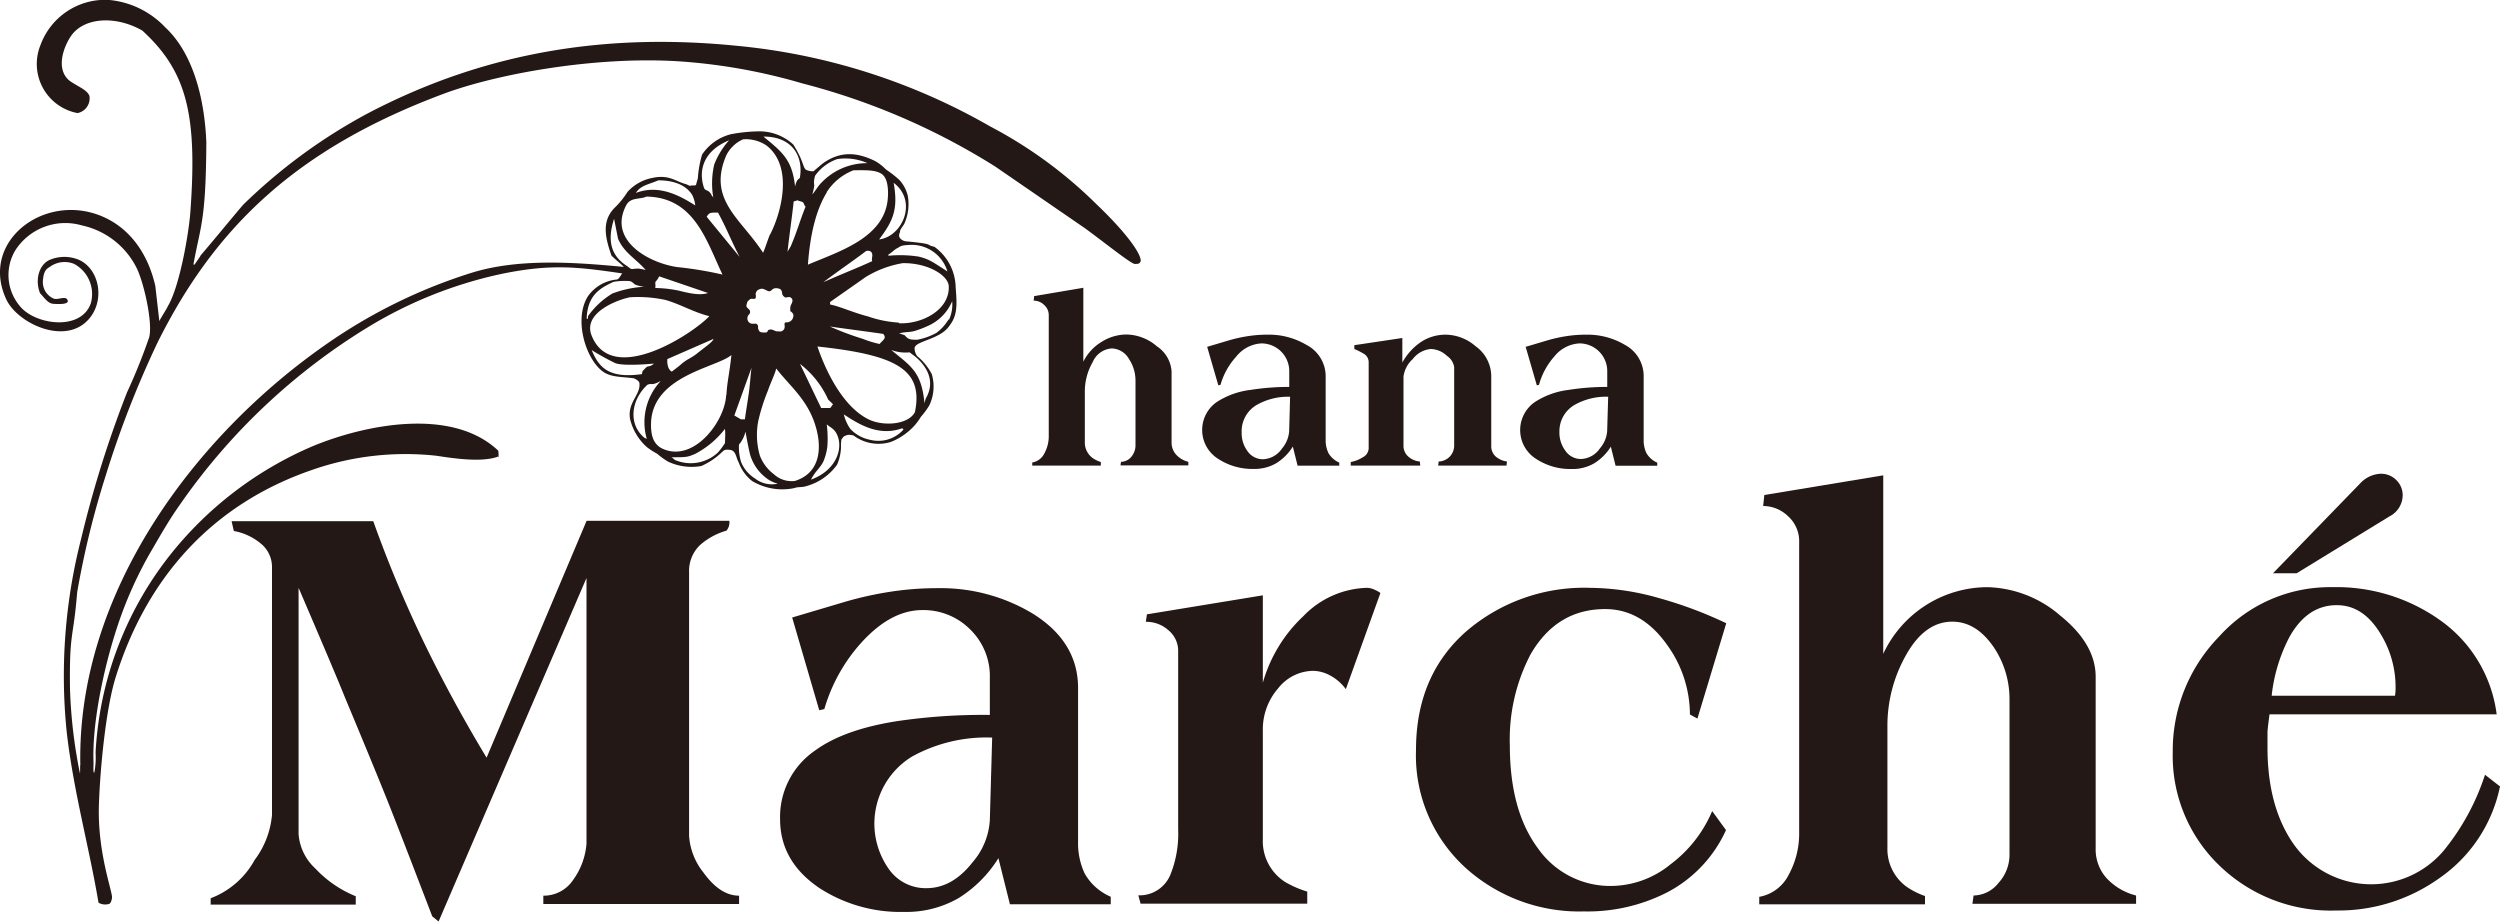
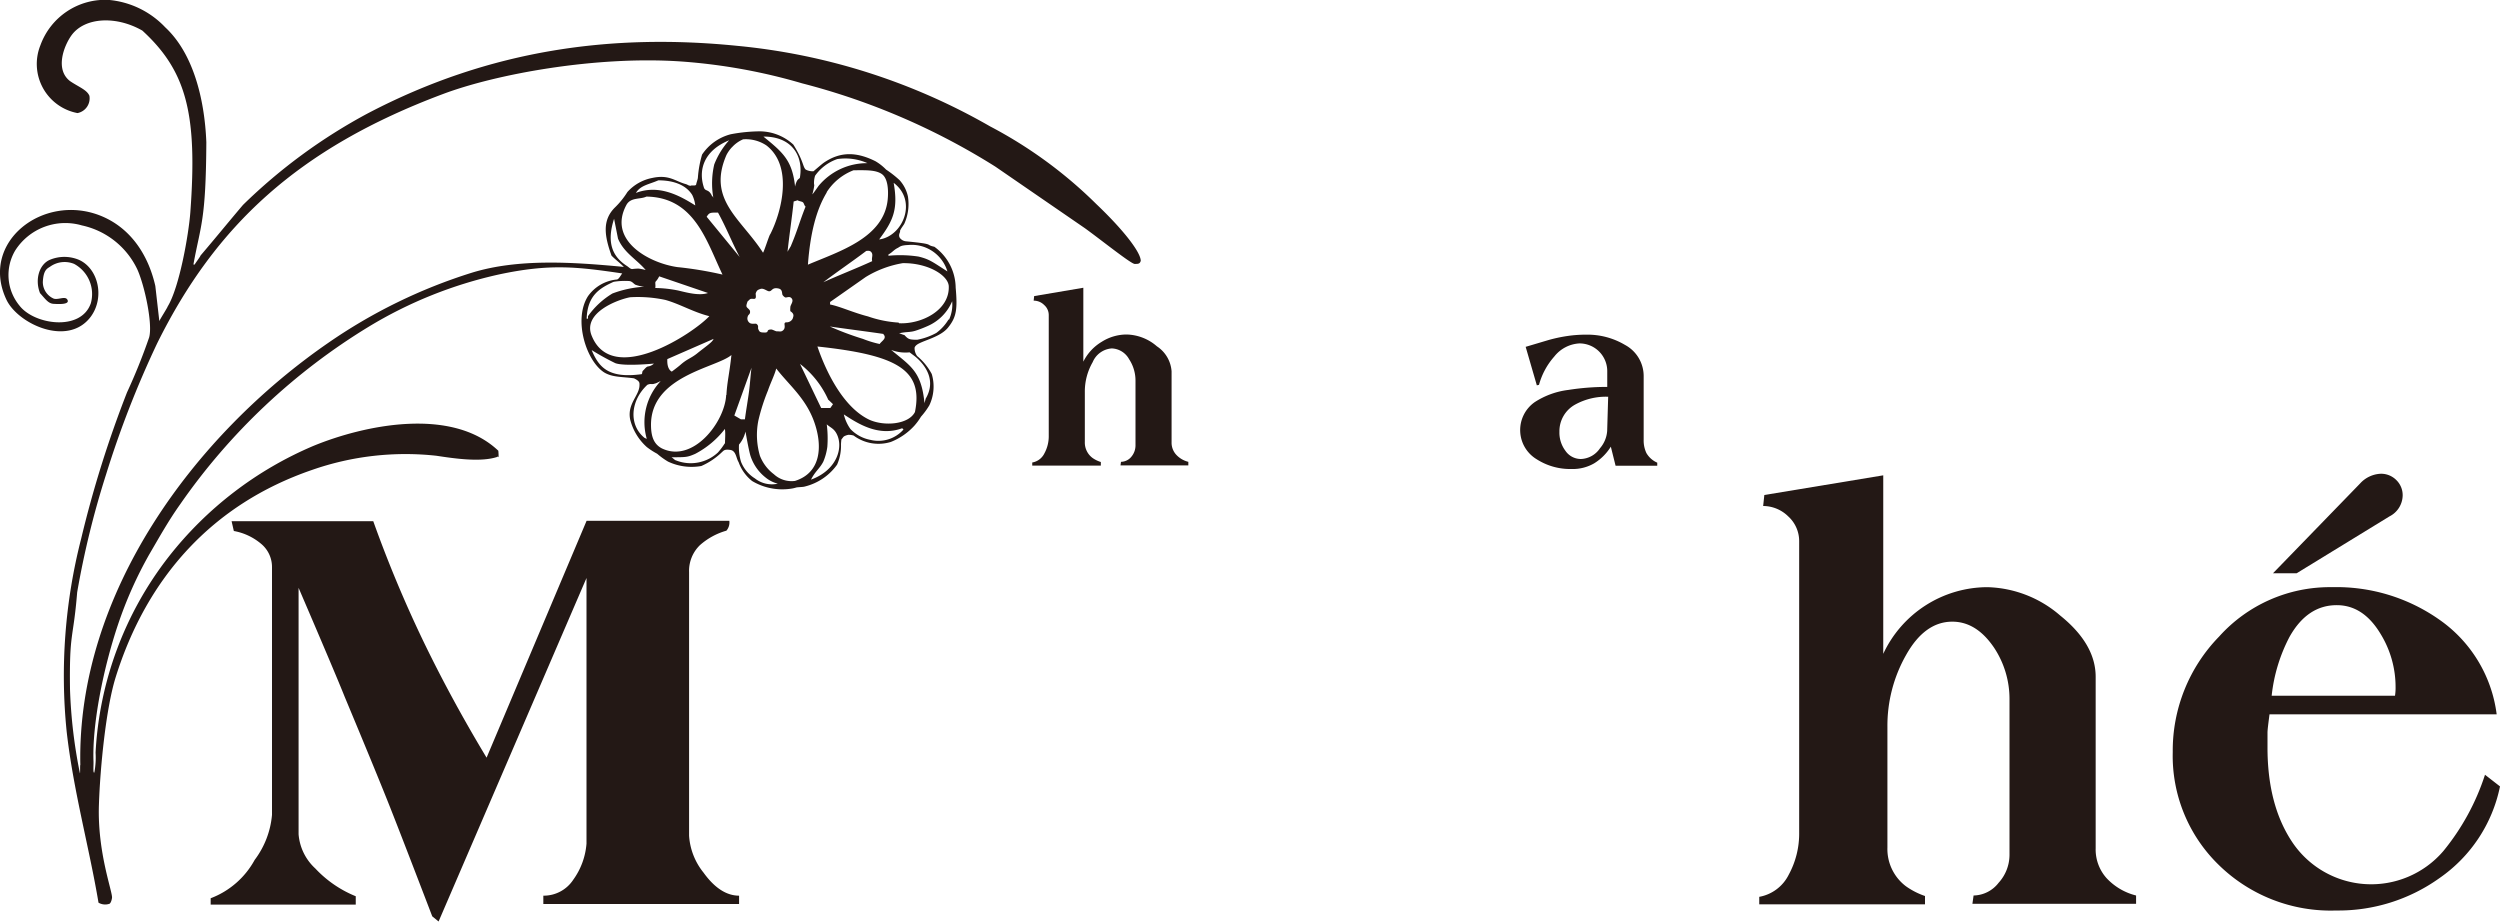
<svg xmlns="http://www.w3.org/2000/svg" id="レイヤー_3" data-name="レイヤー 3" viewBox="0 0 300 110.58">
  <defs>
    <style>.cls-1{fill:none;}.cls-2{fill:#231815;}</style>
  </defs>
  <title>site-logo</title>
  <path class="cls-1" d="M104.94,100.05a8.79,8.79,0,0,0,1.73,5.46,5.39,5.39,0,0,0,4.5,2.28c2.08,0,3.92-1,5.54-3.11a8.49,8.49,0,0,0,2.07-5.05l.28-9.88A18.46,18.46,0,0,0,109.44,92,8.77,8.77,0,0,0,104.94,100.05Z" transform="translate(0 -1.21)" />
  <path class="cls-1" d="M149,53.1a3.61,3.61,0,0,0,.71,2.26,2.25,2.25,0,0,0,1.87,1A2.88,2.88,0,0,0,153.84,55a3.56,3.56,0,0,0,.86-2.1l.11-4.1a7.64,7.64,0,0,0-4,1A3.65,3.65,0,0,0,149,53.1Z" transform="translate(0 -1.21)" />
  <path class="cls-1" d="M287.47,83.7a12.17,12.17,0,0,0-1.8-6.42q-2.07-3.45-5.25-3.45-3.53,0-5.67,3.79a19.67,19.67,0,0,0-2.15,7.11h14.8A6.24,6.24,0,0,0,287.47,83.7Z" transform="translate(0 -1.21)" />
  <path class="cls-1" d="M187.13,53.1a3.61,3.61,0,0,0,.71,2.26,2.25,2.25,0,0,0,1.87,1A2.88,2.88,0,0,0,192,55a3.56,3.56,0,0,0,.86-2.1l.12-4.1a7.65,7.65,0,0,0-4,1A3.65,3.65,0,0,0,187.13,53.1Z" transform="translate(0 -1.21)" />
  <path class="cls-2" d="M135.78,56a1.65,1.65,0,0,1-1.26.63l-.06.43h8.14v-.43a2.93,2.93,0,0,1-1.46-.86,2.13,2.13,0,0,1-.55-1.48V45.77a3.92,3.92,0,0,0-1.76-3,5.72,5.72,0,0,0-3.63-1.42,5.6,5.6,0,0,0-3,.88A5.75,5.75,0,0,0,130,44.61V35.74l-5.9,1-.06.55a1.75,1.75,0,0,1,1.26.52,1.61,1.61,0,0,1,.55,1.23V53.5a4.26,4.26,0,0,1-.52,2.11,2,2,0,0,1-1.46,1.1v.37h8.23v-.43a3.53,3.53,0,0,1-1-.49,2.3,2.3,0,0,1-.92-1.92v-6a7.06,7.06,0,0,1,.94-3.57,2.69,2.69,0,0,1,2.3-1.65,2.48,2.48,0,0,1,2.07,1.29,4.67,4.67,0,0,1,.77,2.58v7.72A2.11,2.11,0,0,1,135.78,56Z" transform="translate(0 -1.21)" />
-   <path class="cls-2" d="M150.05,48A9.55,9.55,0,0,0,146,49.46a4.09,4.09,0,0,0,.24,6.85,7.45,7.45,0,0,0,4.19,1.17,5.12,5.12,0,0,0,2.71-.68,6.16,6.16,0,0,0,2-2l.57,2.29h5v-.37a2.77,2.77,0,0,1-1.3-1.15,3.54,3.54,0,0,1-.33-1.6V46.33a4.24,4.24,0,0,0-2.3-3.73,8.82,8.82,0,0,0-4.67-1.23,15,15,0,0,0-2.24.16,17.7,17.7,0,0,0-2.32.5l-2.69.8,1.34,4.62.26-.06A8.46,8.46,0,0,1,148.35,44a4.13,4.13,0,0,1,3-1.58,3.33,3.33,0,0,1,3.36,3.4v1.82A29.51,29.51,0,0,0,150.05,48Zm4.76.83-.11,4.1a3.56,3.56,0,0,1-.86,2.1,2.88,2.88,0,0,1-2.29,1.29,2.25,2.25,0,0,1-1.87-1A3.61,3.61,0,0,1,149,53.1a3.65,3.65,0,0,1,1.86-3.33A7.64,7.64,0,0,1,154.81,48.82Z" transform="translate(0 -1.21)" />
-   <path class="cls-2" d="M170.38,56.59A2.33,2.33,0,0,1,169,56a1.67,1.67,0,0,1-.58-1.3V46.4a3.42,3.42,0,0,1,1.11-2.1,3.06,3.06,0,0,1,2.19-1.21,2.93,2.93,0,0,1,1.92.83,2,2,0,0,1,.86,1.32v9.49a1.91,1.91,0,0,1-1.86,1.86l-.06.49h8.2l.06-.49a2.59,2.59,0,0,1-1.38-.62,1.64,1.64,0,0,1-.51-1.23V46.31a4.46,4.46,0,0,0-1.9-3.57,5.57,5.57,0,0,0-3.55-1.37,5.36,5.36,0,0,0-3,.89,7.08,7.08,0,0,0-2.22,2.46V41.77l-5.76.86v.46a8.55,8.55,0,0,1,1.23.63,1.18,1.18,0,0,1,.49,1V55.05a1.28,1.28,0,0,1-.75,1.06,3.94,3.94,0,0,1-1.4.54v.43h8.34Z" transform="translate(0 -1.21)" />
  <path class="cls-2" d="M188.21,48a9.55,9.55,0,0,0-4.05,1.47,4.09,4.09,0,0,0,.24,6.85,7.45,7.45,0,0,0,4.19,1.17,5.12,5.12,0,0,0,2.71-.68,6.16,6.16,0,0,0,2-2l.57,2.29h5v-.37a2.77,2.77,0,0,1-1.3-1.15,3.54,3.54,0,0,1-.33-1.6V46.33A4.24,4.24,0,0,0,195,42.6a8.82,8.82,0,0,0-4.67-1.23,15,15,0,0,0-2.24.16,17.7,17.7,0,0,0-2.32.5l-2.69.8,1.34,4.62.26-.06A8.46,8.46,0,0,1,186.51,44a4.13,4.13,0,0,1,3-1.58,3.33,3.33,0,0,1,3.36,3.4v1.82A29.59,29.59,0,0,0,188.21,48Zm4.77.83-.12,4.1A3.56,3.56,0,0,1,192,55a2.88,2.88,0,0,1-2.29,1.29,2.25,2.25,0,0,1-1.87-1,3.61,3.61,0,0,1-.71-2.26A3.65,3.65,0,0,1,189,49.77,7.65,7.65,0,0,1,193,48.82Z" transform="translate(0 -1.21)" />
  <path class="cls-2" d="M94.87,59.86a3.93,3.93,0,0,0,.68-.15c.24-.05.81-.05,1-.11a6.74,6.74,0,0,0,3.9-2.63,5.64,5.64,0,0,0,.47-2.44,5.87,5.87,0,0,1,.05-.59c.09-.09.22-.31.32-.37a1.72,1.72,0,0,1,.51-.18,1.94,1.94,0,0,1,.64.09,5,5,0,0,0,4.47.76,7.63,7.63,0,0,0,2.81-1.94,7.47,7.47,0,0,0,.8-1.09,8.88,8.88,0,0,0,1-1.36,5.24,5.24,0,0,0,.29-3.76,7.17,7.17,0,0,0-1.75-2.15,1.61,1.61,0,0,1-.31-1c.06-.24.33-.42.58-.54.92-.45,2.64-.87,3.45-1.9,1-1.24,1.13-2.2.9-4.79a6.13,6.13,0,0,0-2.56-4.89c-1.21-.26.24-.3-3.38-.65a1.05,1.05,0,0,1-.74-.39c-.28-.38.09-.77,0-.82,0-.21.49-.79.54-.95a5.79,5.79,0,0,0,.41-3.23,4.28,4.28,0,0,0-1-1.95,12.6,12.6,0,0,0-1.62-1.27,6,6,0,0,0-1.27-1c-2.18-1.09-4.17-1.24-6.24.2-.22.16-1,.83-1.2,1a1.78,1.78,0,0,1-.93-.2c-.36-.31-.26-1.05-1.49-3a6,6,0,0,0-4-1.59,19.34,19.34,0,0,0-3.51.35,5.91,5.91,0,0,0-3.44,2.44,12.88,12.88,0,0,0-.5,2.72c0,.21-.17.63-.21.86s-.58.06-.63.16c-.33,0-.34-.12-.62-.2-1.27-.34-2-1.17-4-.74a5.36,5.36,0,0,0-3,1.69,9.84,9.84,0,0,1-1.51,1.87c-1.56,1.56-1.22,3.46-.4,5.76.42.45,1.06.91,1.48,1.36-6.24-.6-12.71-1-18.22.69a63.57,63.57,0,0,0-17.23,8.41C23.34,53.42,9.22,72.41,9.64,93c-.05,0,0,1-.05,1A59.88,59.88,0,0,1,8.4,83.89c-.09-7,.39-5.81.86-11.6a106.17,106.17,0,0,1,3.47-14.15,119.06,119.06,0,0,1,6.14-15.75C25.88,28.25,35.8,19,53.14,12.5c6.37-2.4,18.4-4.62,28.63-3.91a68.59,68.59,0,0,1,14.48,2.62,81.75,81.75,0,0,1,23.2,10l10.76,7.4c2,1.45,5.52,4.27,5.95,4.27s.62,0,.73-.37c0-1-2-3.64-5.32-6.8a53.32,53.32,0,0,0-12.75-9.33A75.19,75.19,0,0,0,88.46,6.71c-14.9-1.5-29.6.39-44.3,8.09a65.84,65.84,0,0,0-15,11c-2,2.36-3.09,3.72-5.1,6.08,0,.1-.69,1-.69,1.07h-.16c.86-4.73,1.5-5.2,1.55-14.67-.21-5.24-1.59-10.69-4.94-13.8a10.63,10.63,0,0,0-6.77-3.28A8.27,8.27,0,0,0,4.85,6.64,6,6,0,0,0,9.3,14.78a1.8,1.8,0,0,0,1.43-2.07c-.3-.73-1.29-1.06-2.33-1.77-1.83-1.41-.72-4.26.2-5.52,1.57-2.12,5.29-2.36,8.48-.54C22.44,9.79,23.7,15,22.84,26.69c-.2,2.66-1.31,9-2.72,11.3,0,.1-1,1.66-1,1.76l-.48-4.22c-.89-3.92-3.11-7.07-6.64-8.46C5.13,24.38-2.49,30.31.78,37.19c1.39,2.9,7.4,5.71,10.13,2,1.69-2.33.87-5.79-1.46-6.81a4.51,4.51,0,0,0-3.45,0c-1.27.53-1.85,2.34-1.2,4,.67.75,1,1.25,1.62,1.29s1.93.1,1.69-.45-1.07,0-1.65-.17l0,0c.1,0,.09,0,0,0l0,0h0a2.16,2.16,0,0,1-1.32-2c.07-1.39.47-1.59.86-1.83a3,3,0,0,1,2.9-.34,4.11,4.11,0,0,1,2,4.72c-1.18,3.41-6.78,2.58-8.55.3a5.77,5.77,0,0,1-.52-6.64,7.13,7.13,0,0,1,8-3,9.61,9.61,0,0,1,6.65,5.28c.88,1.95,1.86,6.55,1.42,8.15a70.17,70.17,0,0,1-2.66,6.61A133,133,0,0,0,9.74,65.85,66.27,66.27,0,0,0,8,89c.8,7.09,2.73,14,3.82,20.53a1.57,1.57,0,0,0,1.26.15c.11,0,.28-.21.36-.71.11-.69-1.76-5.37-1.57-11.17.14-4.36.83-11.53,2-15.29,3.74-12,11.61-20.8,23.58-24.91A34,34,0,0,1,52.36,55.9c2.11.32,5.3.8,7.28.15.06-.25.27.54.16-.75-5.62-5.33-16.15-3.06-22.15-.6A43.73,43.73,0,0,0,20.22,68.05a41.76,41.76,0,0,0-8.75,23.48,9.66,9.66,0,0,1-.15,2.38c-.18.13-.08-.83-.1-1.34-.17-4.45,1.17-11.12,2.94-16.41a48.17,48.17,0,0,1,3.75-8.42c1.17-2,2.28-4,3.7-6A75.09,75.09,0,0,1,44.24,40.42a51.64,51.64,0,0,1,15.61-6.27c6.2-1.33,9.47-.91,14.82-.13-.16.18-.39.68-.63.73a4.79,4.79,0,0,0-3.48,2c-1.79,2.81-.22,7.77,1.94,9.15,1,.61,2.19.51,3.58.71.71.34.66.55.66.8,0,1.28-1.5,2.23-1.12,4.14a6.61,6.61,0,0,0,2,3.31,8.77,8.77,0,0,0,1.24.8,9.13,9.13,0,0,0,1.3.94,6.62,6.62,0,0,0,4,.53,8.37,8.37,0,0,0,2.47-1.66c.22-.19.29-.37,1-.27s.7,1,1,1.46a5.07,5.07,0,0,0,1.62,2.27A7.06,7.06,0,0,0,94.87,59.86Zm.53-.94a3.12,3.12,0,0,1-2.53-.8,5.06,5.06,0,0,1-1.68-2.22A8.87,8.87,0,0,1,91,51.69a23.3,23.3,0,0,1,1.15-3.61c.32-.94.79-1.85,1-2.65,1.47,1.93,3.51,3.51,4.54,6.37S98.58,57.92,95.4,58.92ZM90,38.55c0-.14-.23-.31-.35-.44s-.09-.28,0-.56.09-.16.29-.38.56,0,.7-.15,0-.53.06-.65c.12-.3.2-.37.56-.49s.77.26,1,.28c.4.05.34-.51,1.16-.33.55.12.37.66.51.81a.87.87,0,0,0,.26.24c.16.12.55-.21.82.15s-.18.76-.17,1.07a2.3,2.3,0,0,0,0,.45c.51.34.38.59.28.9a.8.8,0,0,1-.69.44c-.14,0-.23,0-.28.13s.13.51-.14.79-.48.14-.8.16c-.14,0-.5-.22-.66-.22-.72,0-.13.42-.92.36-.52,0-.53-.19-.63-.39s.1-.4-.22-.64c-.13-.09-.63.1-.89-.18a.65.65,0,0,1-.16-.71C89.78,38.94,90.06,38.94,90,38.55Zm7.32,20.22c.49-1,1.07-1.35,1.48-2.17a6.82,6.82,0,0,0,.48-1.77,13.25,13.25,0,0,0-.07-2.7c.39.36.78.46,1.11,1C101.29,54.74,100.53,57.6,97.31,58.77ZM104.48,54a4.45,4.45,0,0,1-2.43-1.31,5,5,0,0,1-.79-1.75c1.63,1.06,4.12,2.72,7,1.66l.16.15A4,4,0,0,1,104.48,54Zm5.32-3.36c-.76,1.53-3.75,1.76-5.54.91-3-1.46-5.07-5.53-6.17-8.76C107.52,43.8,110.82,45.53,109.8,50.62Zm-5.14-18.09c-1.84.85-4,1.68-5.86,2.53,1.58-1.21,3.56-2.55,5.15-3.76.15,0,.46-.1.65.21S104.56,32.18,104.66,32.53Zm-5.15,7.83c2.06.3,4.44.6,6.49.9.06.15.2.19.16.45s-.44.51-.6.76a12.51,12.51,0,0,1-2-.61A35.5,35.5,0,0,1,99.51,40.36ZM109.83,44c1.26,1.05,2.54,2.9,1.24,5.07,0,.1-.13.44-.13.55-.36-3.85-1.65-4.46-4-6.42a4.77,4.77,0,0,0,2.21.29Zm4-4.46a5.6,5.6,0,0,1-1.47,1.62,7.71,7.71,0,0,1-2.29.82c-1,0-1.08-.08-1.55-.57-.11,0-.53-.2-.64-.2.91-.21,1.33-.1,2-.32a14.1,14.1,0,0,0,1.38-.53,5.64,5.64,0,0,0,3-3A4.31,4.31,0,0,1,113.88,39.58Zm-6,.38a13.59,13.59,0,0,1-3.67-.74c-1.77-.45-3.39-1.21-4.55-1.43v-.3l4.28-3a12.51,12.51,0,0,1,4.43-1.66c2.92-.05,5.39,1.38,5.53,2.72C114,38.44,110.58,40.13,107.89,40ZM109,30.61a4.48,4.48,0,0,1,4.69,3.17c-1.74-1.1-2.1-1.45-3.46-1.78a14.66,14.66,0,0,0-3.62-.1v-.15c.46-.25.6-.51,1.06-.76C108,30.84,108,30.65,109,30.61Zm-3.5-.67c1.65-2.21,2.31-3.57,1.74-6.79C110.14,25.34,108.33,29.55,105.53,29.94Zm-7.81-6.57a2.8,2.8,0,0,1,.12-1.07,5.43,5.43,0,0,1,2.66-2,6.55,6.55,0,0,1,3.63.49,7.54,7.54,0,0,0-5.88,2.74s-.69,1-.74,1A6.23,6.23,0,0,0,97.72,23.37Zm1.5.92a6.66,6.66,0,0,1,3.24-2.65c1.38,0,2.62-.07,3.38.45s.81,2,.72,3c-.42,4.67-5.83,6.28-9.58,7.88C97.22,29.31,97.92,26.42,99.22,24.29Zm.14,24.82.63.6-.32.46h-1.1c-.85-1.76-1.69-3.53-2.54-5.29A11.18,11.18,0,0,1,99.36,49.11ZM96.67,26c-.69,1.71-1,2.93-1.73,4.64,0,.1-.44.72-.44.82.21-2,.53-4.06.74-6.07l.48-.15c.14.12.47.13.62.24S96.5,25.88,96.67,26ZM96,22.45c0,.21-.19.16-.37.48a2.65,2.65,0,0,0-.22.67c-.34-3.17-1.47-4.1-3.8-6C95,17.58,96.4,19.88,96,22.45Zm-8.16-3.57a3.83,3.83,0,0,1,1.33-.95,4.43,4.43,0,0,1,2.81.74c3.22,2.5,1.83,7.94.45,10.65-.11.05-.76,2.16-.87,2.21-2.64-4.1-6.72-6.34-4.39-11.71A4.17,4.17,0,0,1,87.83,18.88Zm-.35-.83a9.46,9.46,0,0,0-1.78,2.89,10,10,0,0,0-.11,4s-.1-.21-.16-.21c-.41-.93-.84-.46-1-1.11C83.83,21.67,84.38,19.33,87.48,18.05ZM79,22.85c1.93,0,3.36.61,4.07,1.76a3.82,3.82,0,0,1,.36,1.25c-1.83-1.15-4.33-2.56-7.12-1.5C76.86,23.44,77.89,23.34,79,22.85ZM75.17,25.8c.51-.94,1.66-.64,2.4-1,5.78.09,7.21,5.35,9.13,9.36a43.62,43.62,0,0,0-5.43-.9C77.78,32.75,72.9,30,75.17,25.8ZM78.68,35a2.38,2.38,0,0,0,.42-.63l5.86,2c-1,.34-2.35,0-3.54-.29a14.7,14.7,0,0,0-2.79-.31C78.7,35.47,78.58,35.1,78.68,35Zm-5-7.58.48,2.42c.7,1.7,2.23,2.48,3.32,3.77a6.71,6.71,0,0,0-.85-.17,6.64,6.64,0,0,0-.79.06c-.27-.05-.34-.21-.71-.44C73.55,32,72.72,30.36,73.72,27.37ZM70.56,39.45H70.4c.09-2.83,1.62-3.68,3.23-4.42a8.13,8.13,0,0,1,1.93-.09c.31.06.46.3.67.43a4.2,4.2,0,0,0,1.08.25,12.85,12.85,0,0,0-3.82.81,9.71,9.71,0,0,0-2.93,2.72Zm5.06-2.57a15.73,15.73,0,0,1,4.22.32c1.75.49,3.38,1.48,5.28,1.95-2,2.13-11.6,8.41-14.09,2.41C69.79,38.72,74.26,37.12,75.62,36.88Zm10,5c-.07.36-1.06,1-2,1.77-.77.6-1.16.62-2,1.37-.3.26-1,.78-1,.78s-.61-.2-.54-1.5ZM71,43.22a30.44,30.44,0,0,0,2.84,1.57c1.08.4,4.63.05,4.63.05a1.24,1.24,0,0,1-.67.34c-.22,0-.45.33-.62.49s-.06.31-.18.44C73,46.66,71.85,45.26,71,43.22Zm6.58,10.64c-.06,0-.17-.1-.23-.1-1.94-1.57-1.7-4.48.33-6.37.45-.2.51,0,.92-.16.12,0,.54-.24.68-.29A7.23,7.23,0,0,0,77.61,53.86Zm9.39.56a8.35,8.35,0,0,1-.82,1.09,4.79,4.79,0,0,1-5.05.94c-.11,0-.44-.37-.55-.37,1.8,0,1.92,0,2.86-.4a10.83,10.83,0,0,0,3.58-3C87.07,53.24,87,53.92,87,54.42Zm.17-5.81c-.15,3.24-4,8.25-7.75,6.39-.91-.5-1.25-1.36-1.27-2.72-.08-6,7.88-6.93,9.65-8.47C87.54,46,87.25,47.06,87.17,48.61ZM84.8,27.22c.33-.51.41-.5,1.36-.5,1,1.81,1.65,3.52,2.6,5.33Zm3.32,23.85,2.06-5.73c-.13,1-.16,1.77-.29,2.79s-.37,2.36-.5,3.4h-.48Zm2.47,7.55a4.13,4.13,0,0,1-1.67-2,5.93,5.93,0,0,1-.24-2.06A3.74,3.74,0,0,0,89.46,53s.38,2.22.6,2.92a5.43,5.43,0,0,0,1.81,2.59,3.74,3.74,0,0,0,1.47.74A3.28,3.28,0,0,1,90.59,58.62Z" transform="translate(0 -1.21)" />
  <path class="cls-2" d="M84.42,105.92a7.85,7.85,0,0,1-1.73-4.42V69.87A4.29,4.29,0,0,1,84,66.62a8.16,8.16,0,0,1,3.17-1.73,1.51,1.51,0,0,0,.35-1.18H70.39l-12,28.42q-4.22-7-7.6-14a148.91,148.91,0,0,1-6-14.38h-17l.27,1.18a7,7,0,0,1,3.37,1.62,3.61,3.61,0,0,1,1.21,2.73V99a10.49,10.49,0,0,1-2.08,5.4A10.08,10.08,0,0,1,25.28,109v.76H42.69v-1a13.67,13.67,0,0,1-4.86-3.34,6.23,6.23,0,0,1-2-4.1V71.75q4.43,10.31,5.53,13.07,3.87,9.27,5.39,13.11t5.12,13.24l.76.62L70.38,70.57v31.87a8.51,8.51,0,0,1-1.59,4.34,4.23,4.23,0,0,1-3.59,1.91v1H88.69v-1C87.18,108.69,85.75,107.77,84.42,105.92Z" transform="translate(0 -1.21)" />
-   <path class="cls-2" d="M130.17,106.05a8.58,8.58,0,0,1-.8-3.87V83.79q0-5.61-5.53-9a21.39,21.39,0,0,0-11.28-3,36.68,36.68,0,0,0-5.39.38,42.77,42.77,0,0,0-5.61,1.21l-6.5,1.93,3.25,11.13.61-.14a20.37,20.37,0,0,1,4.54-8.08c2.34-2.54,4.74-3.8,7.22-3.8a7.91,7.91,0,0,1,5.73,2.31,7.82,7.82,0,0,1,2.37,5.84V87a70.74,70.74,0,0,0-11.21.76q-6.33,1-9.77,3.52a9.66,9.66,0,0,0-4.19,8.23q0,5.11,4.77,8.3a17.88,17.88,0,0,0,10.1,2.83A12.58,12.58,0,0,0,115,109a14.9,14.9,0,0,0,4.81-4.81l1.38,5.53h12.1v-.9A6.56,6.56,0,0,1,130.17,106.05Zm-11.39-6.42a8.49,8.49,0,0,1-2.07,5.05c-1.62,2.07-3.46,3.11-5.54,3.11a5.39,5.39,0,0,1-4.5-2.28A9.43,9.43,0,0,1,109.44,92a18.46,18.46,0,0,1,9.62-2.28Z" transform="translate(0 -1.21)" />
-   <path class="cls-2" d="M164.06,71.75a11,11,0,0,0-7.65,3.39,17.49,17.49,0,0,0-4.87,8V72.65l-13.91,2.28-.13.9a3.93,3.93,0,0,1,2.7,1,3.19,3.19,0,0,1,1.18,2.49v21.45a13.13,13.13,0,0,1-.9,5.32,4,4,0,0,1-3.88,2.56l.27,1h20v-1.45a12,12,0,0,1-2.7-1.18,5.82,5.82,0,0,1-2.63-5.11V88.9a7.5,7.5,0,0,1,1.83-5.08,5.43,5.43,0,0,1,4.19-2.11,4.44,4.44,0,0,1,2.1.58,5.57,5.57,0,0,1,1.84,1.62l4.15-11.54A3.06,3.06,0,0,0,165,72,2.25,2.25,0,0,0,164.06,71.75Z" transform="translate(0 -1.21)" />
-   <path class="cls-2" d="M192.62,74.3q4.42,0,7.47,4.35a14.27,14.27,0,0,1,2.7,8.3l.9.49L207.15,76a49.07,49.07,0,0,0-8-3,30.94,30.94,0,0,0-8.36-1.25A21.68,21.68,0,0,0,175.92,77q-6,5.3-6,14.21a18.24,18.24,0,0,0,6.15,14.32,20.37,20.37,0,0,0,14,5.05,21,21,0,0,0,10-2.29,15.78,15.78,0,0,0,7.05-7.47l-1.66-2.28a15.48,15.48,0,0,1-5,6.39,11.36,11.36,0,0,1-6.92,2.59,10.58,10.58,0,0,1-9-4.53q-3.36-4.53-3.36-12.34a22,22,0,0,1,2.49-10.92Q186.81,74.3,192.62,74.3Z" transform="translate(0 -1.21)" />
  <path class="cls-2" d="M251.48,103V82.43q0-3.93-4.25-7.35a13.87,13.87,0,0,0-8.74-3.41,13.84,13.84,0,0,0-12.5,8V58.25l-14.27,2.36-.14,1.32a4.31,4.31,0,0,1,3,1.24,4,4,0,0,1,1.32,3v34.92a10.31,10.31,0,0,1-1.25,5.08,4.92,4.92,0,0,1-3.54,2.66v.9h19.89v-1a8.92,8.92,0,0,1-2.29-1.17,5.59,5.59,0,0,1-2.22-4.64V88.42a17.18,17.18,0,0,1,2.24-8.61c1.49-2.66,3.34-4,5.55-4q2.89,0,5,3.11a11.13,11.13,0,0,1,1.86,6.23v18.61a5,5,0,0,1-1.31,3.39,3.88,3.88,0,0,1-3,1.52l-.14,1h19.64v-1a7.23,7.23,0,0,1-3.53-2.07A5.15,5.15,0,0,1,251.48,103Z" transform="translate(0 -1.21)" />
  <path class="cls-2" d="M286.73,63.18a2.87,2.87,0,0,0,1.59-2.49,2.53,2.53,0,0,0-.76-1.87,2.57,2.57,0,0,0-1.87-.76,3.55,3.55,0,0,0-2.49,1.18L272.76,70h2.84Z" transform="translate(0 -1.21)" />
  <path class="cls-2" d="M298.2,94.18a28.13,28.13,0,0,1-5,9.16A11.4,11.4,0,0,1,275,102.16q-2.91-4.43-2.9-11.28,0-1.18,0-1.74c0-.37.1-1.1.24-2.21h27.26a16.35,16.35,0,0,0-6.92-11.39,21.46,21.46,0,0,0-12.86-3.87,17.86,17.86,0,0,0-13.52,5.92,19.59,19.59,0,0,0-5.57,13.87A18.24,18.24,0,0,0,266.25,105a19.21,19.21,0,0,0,14.11,5.47,20.84,20.84,0,0,0,12.38-3.89,17.65,17.65,0,0,0,7.26-11ZM274.75,77.62q2.14-3.8,5.67-3.79,3.18,0,5.25,3.45a12.17,12.17,0,0,1,1.8,6.42,6.24,6.24,0,0,1-.07,1H272.6A19.67,19.67,0,0,1,274.75,77.62Z" transform="translate(0 -1.21)" />
</svg>